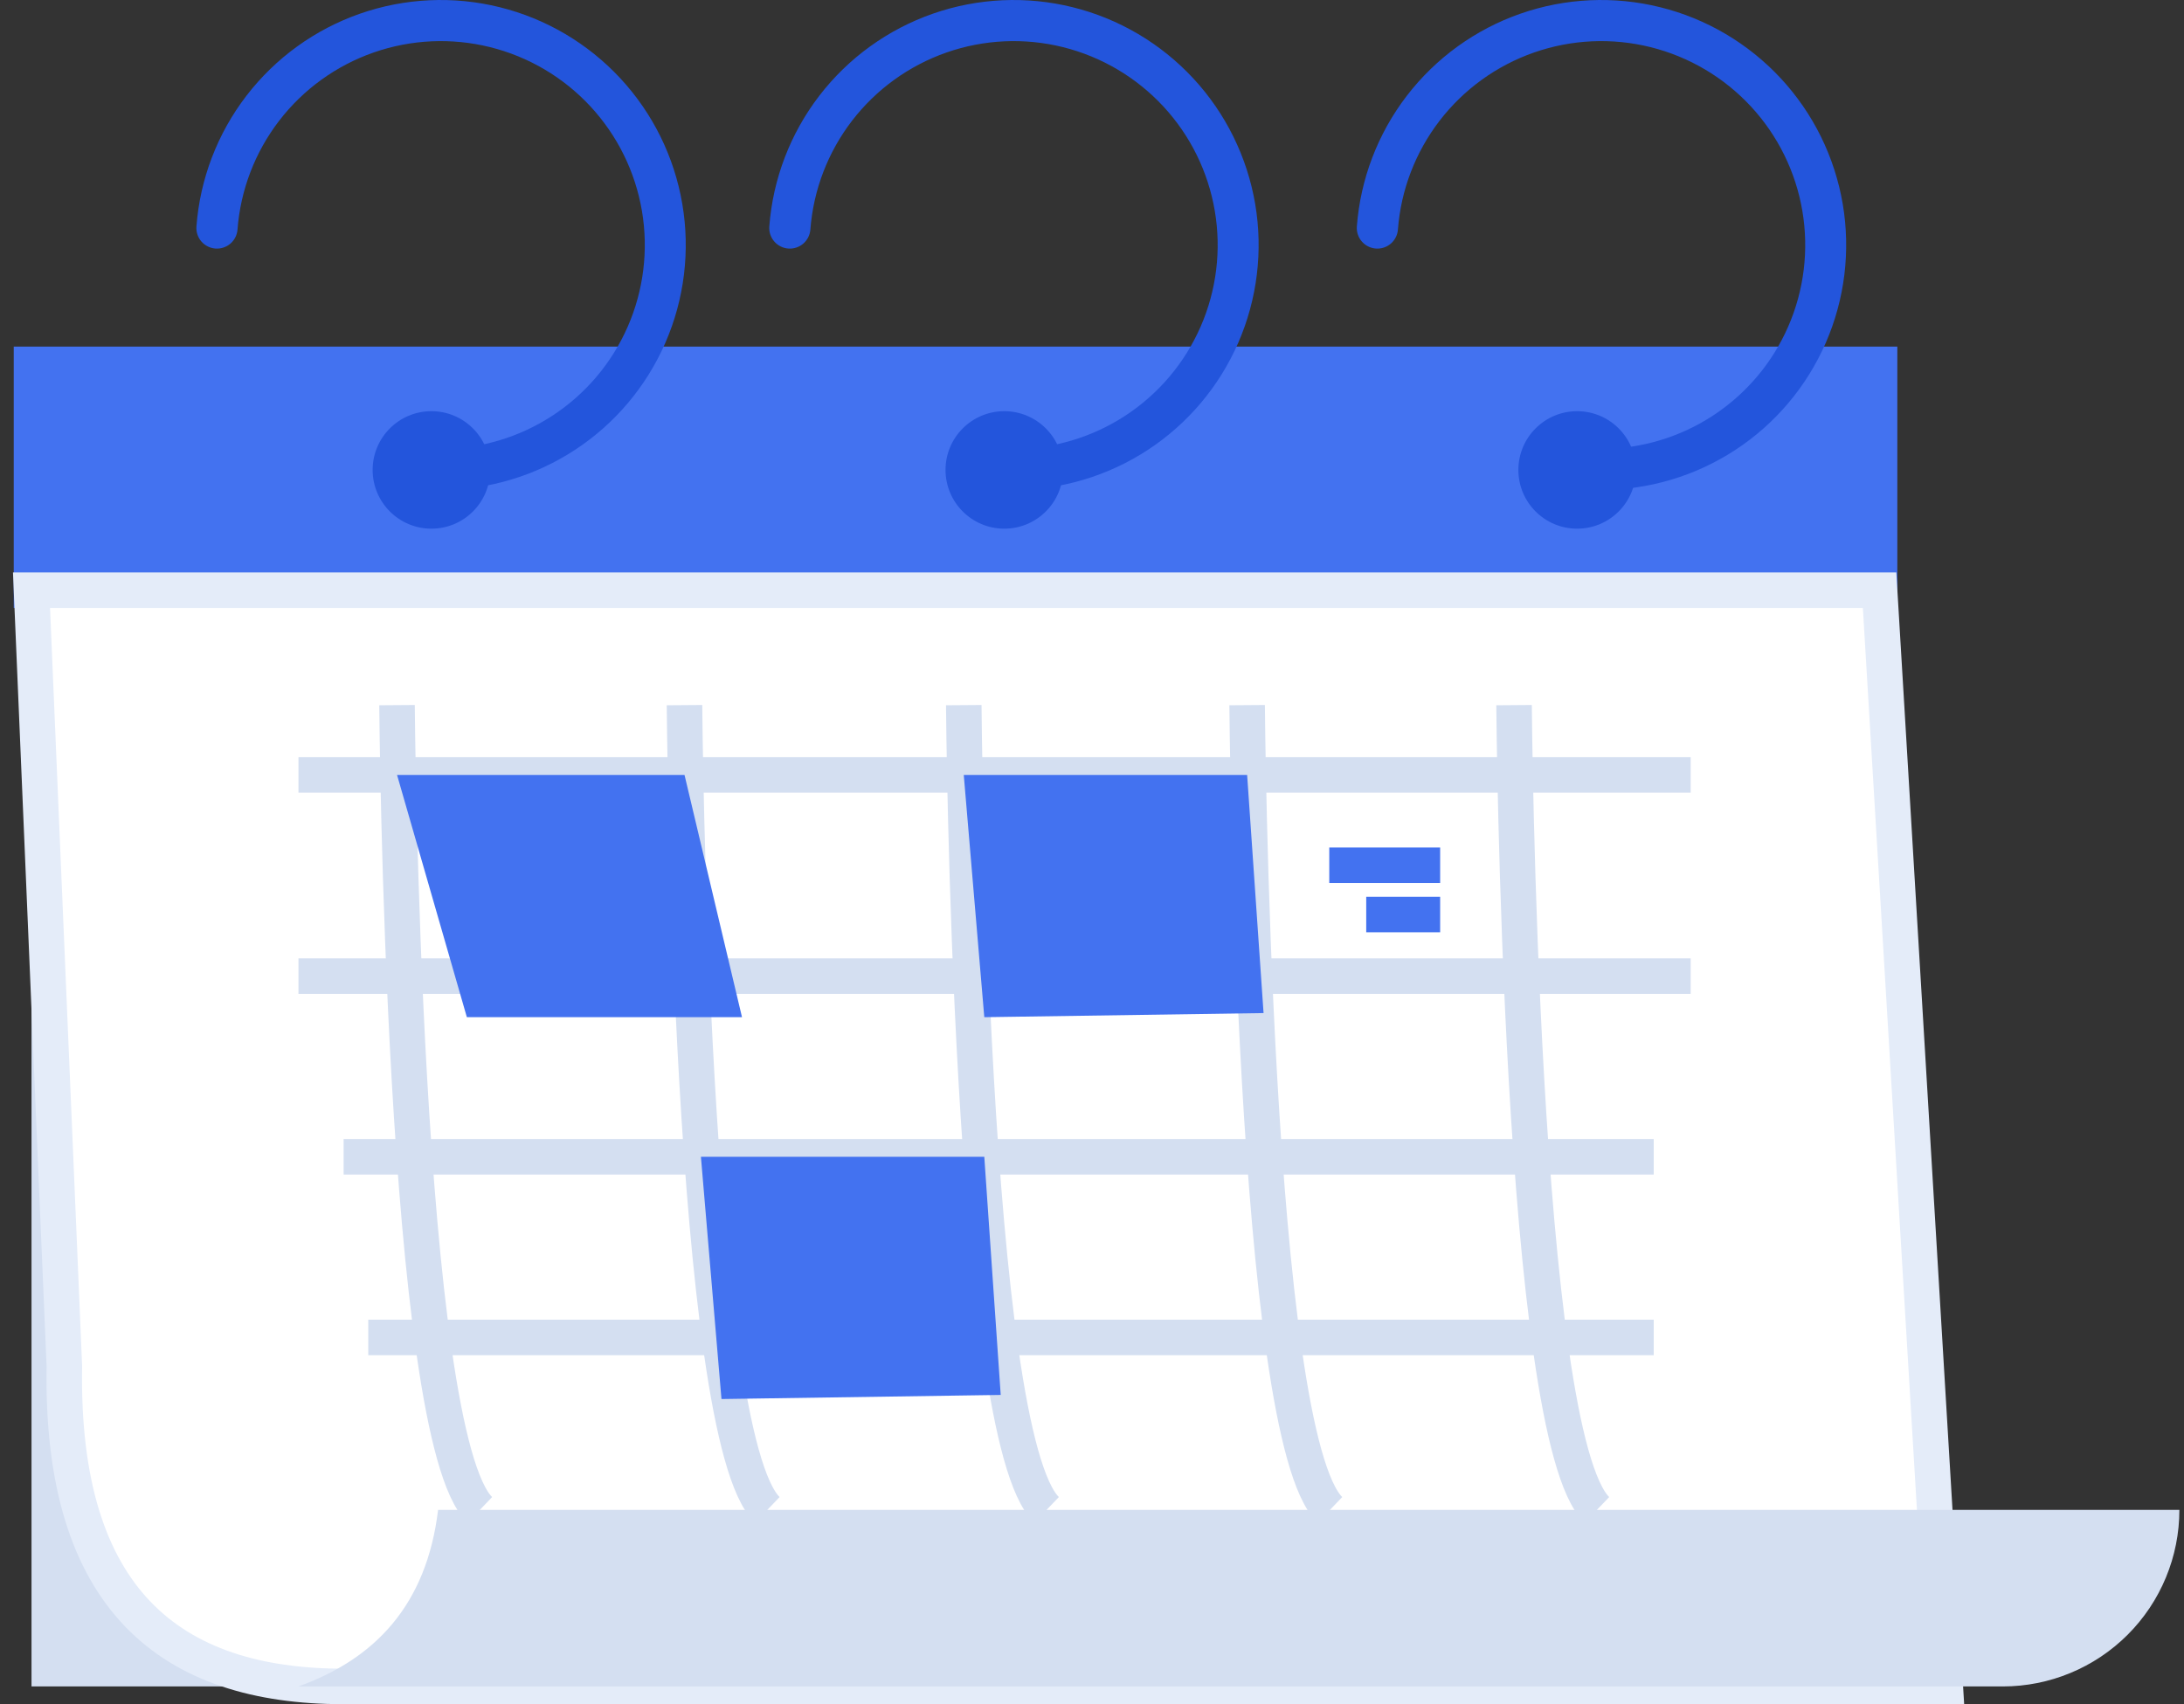
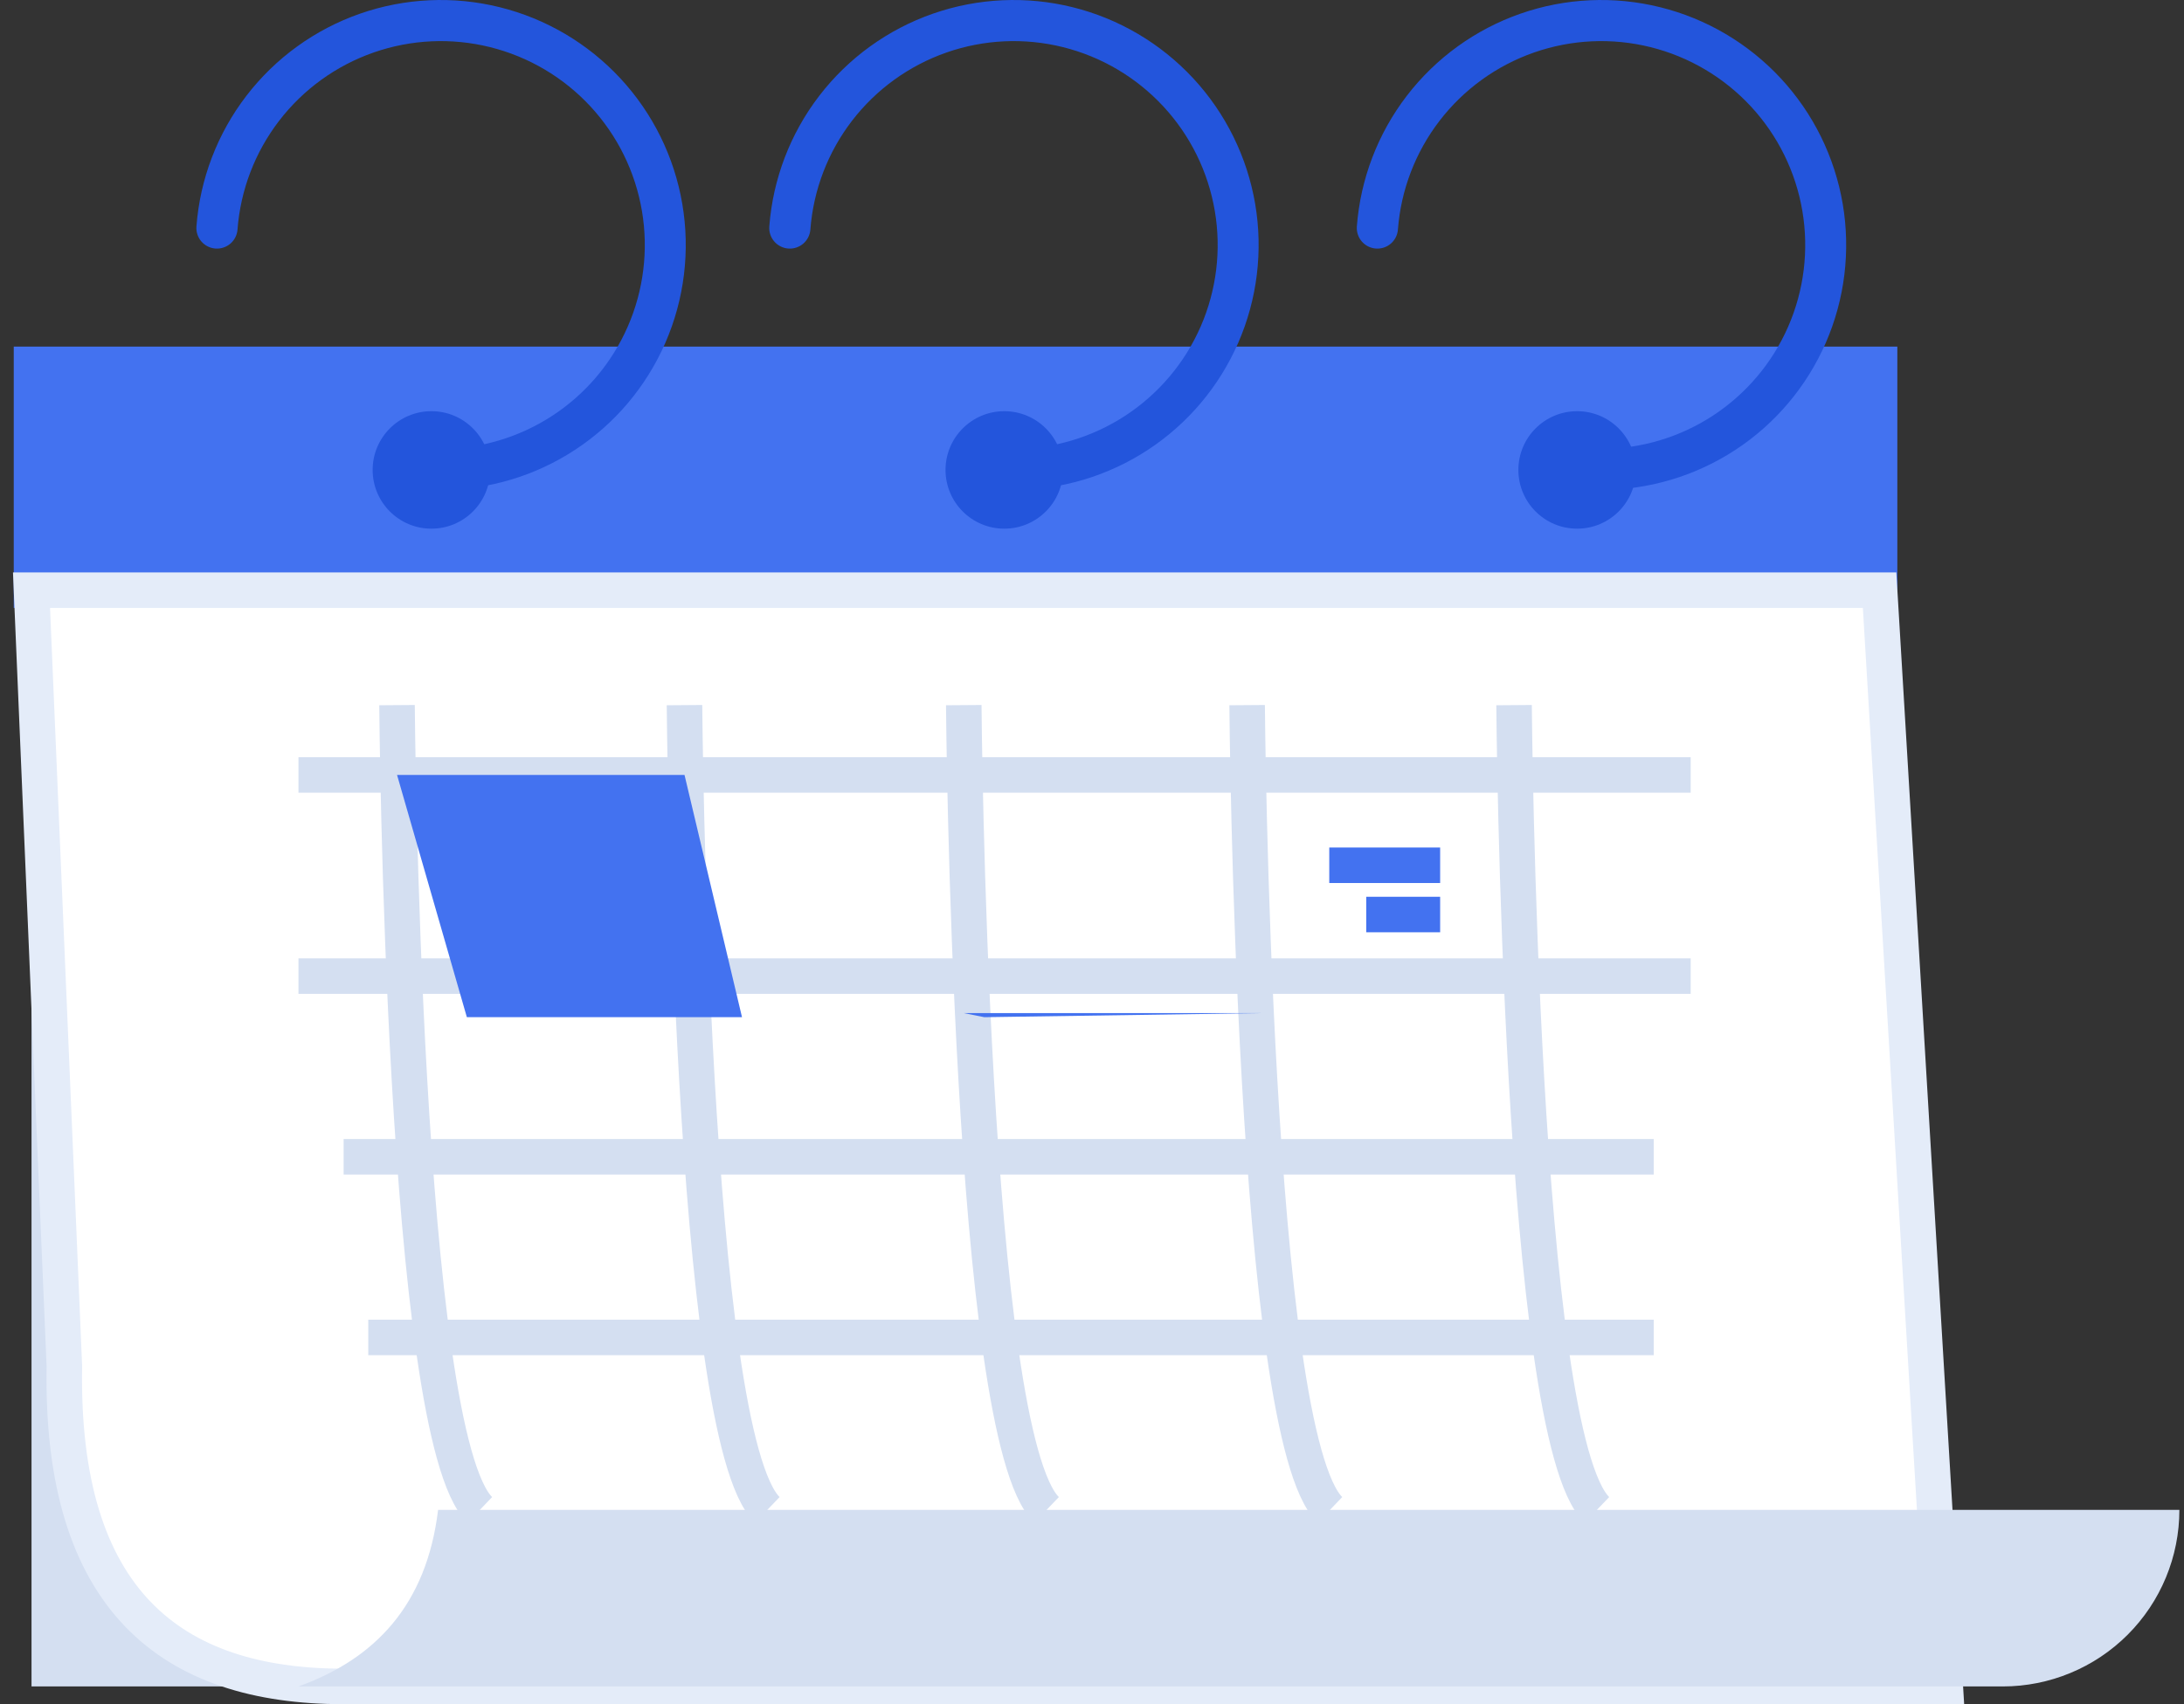
<svg xmlns="http://www.w3.org/2000/svg" width="123" height="96" viewBox="0 0 123 96" fill="none">
  <rect x="0" y="0" width="123" height="96" fill="#333333" stroke="none" />
  <path d="M1.774 20.524H105.855V33.245H1.774V20.524Z" fill="#4372F0" stroke="#4372F0" stroke-width="2" stroke-miterlimit="10" />
  <path d="M1.775 95H109.557L105.856 33.245H1.775V95Z" fill="#D4DFF1" />
  <path d="M19.353 95H109.557L105.856 33.245H1.775L3.625 76.959C3.394 90.143 9.639 95 19.353 95Z" fill="white" stroke="#E4ECF9" stroke-width="2" stroke-miterlimit="10" />
  <path d="M16.809 95H112.795C115.432 95 117.962 93.952 119.827 92.087C121.692 90.222 122.74 87.692 122.74 85.054H24.673C24.023 90.413 21.127 93.443 16.809 95Z" fill="#D4DFF1" />
  <path d="M24.296 29.781C22.469 29.781 20.987 28.3 20.987 26.472C20.987 24.645 22.469 23.163 24.296 23.163C26.124 23.163 27.605 24.645 27.605 26.472C27.605 28.3 26.124 29.781 24.296 29.781Z" fill="#2355DC" />
  <path d="M56.56 29.781C54.733 29.781 53.251 28.3 53.251 26.472C53.251 24.645 54.733 23.163 56.56 23.163C58.388 23.163 59.869 24.645 59.869 26.472C59.869 28.3 58.388 29.781 56.56 29.781Z" fill="#2355DC" />
  <path d="M88.822 29.781C86.994 29.781 85.513 28.3 85.513 26.472C85.513 24.645 86.994 23.163 88.822 23.163C90.649 23.163 92.131 24.645 92.131 26.472C92.131 28.3 90.649 29.781 88.822 29.781Z" fill="#2355DC" />
  <path d="M90.18 27.598C92.865 27.597 95.491 26.813 97.737 25.342C99.983 23.871 101.75 21.777 102.824 19.316C103.897 16.855 104.229 14.135 103.78 11.488C103.33 8.841 102.118 6.383 100.293 4.415C98.467 2.447 96.107 1.054 93.501 0.407C90.896 -0.24 88.158 -0.113 85.624 0.772C83.09 1.658 80.869 3.263 79.233 5.392C77.598 7.521 76.619 10.081 76.416 12.758C76.393 13.065 76.493 13.368 76.694 13.601C76.894 13.834 77.179 13.978 77.486 14.001C77.793 14.024 78.096 13.924 78.329 13.724C78.562 13.523 78.706 13.238 78.729 12.931C78.898 10.703 79.714 8.573 81.076 6.801C82.438 5.029 84.287 3.694 86.396 2.957C88.506 2.221 90.785 2.115 92.954 2.655C95.122 3.194 97.086 4.354 98.606 5.993C100.125 7.631 101.133 9.678 101.506 11.881C101.88 14.084 101.603 16.349 100.709 18.396C99.815 20.445 98.343 22.187 96.473 23.411C94.603 24.635 92.417 25.287 90.183 25.287C89.876 25.287 89.582 25.409 89.365 25.626C89.148 25.843 89.026 26.137 89.026 26.444C89.026 26.75 89.148 27.044 89.365 27.261C89.582 27.478 89.876 27.6 90.183 27.6L90.18 27.598Z" fill="#2355DC" />
  <path d="M57.09 27.598C59.775 27.597 62.401 26.813 64.647 25.342C66.893 23.871 68.66 21.777 69.734 19.316C70.807 16.855 71.139 14.135 70.69 11.488C70.24 8.841 69.028 6.383 67.203 4.415C65.377 2.447 63.017 1.054 60.412 0.407C57.806 -0.24 55.069 -0.113 52.534 0.772C50 1.658 47.779 3.263 46.143 5.392C44.508 7.521 43.529 10.081 43.326 12.758C43.303 13.065 43.403 13.368 43.604 13.601C43.804 13.834 44.089 13.978 44.396 14.001C44.703 14.024 45.006 13.924 45.239 13.724C45.472 13.523 45.616 13.238 45.639 12.931C45.809 10.703 46.624 8.573 47.986 6.801C49.348 5.029 51.197 3.694 53.307 2.957C55.416 2.221 57.695 2.115 59.864 2.655C62.032 3.194 63.996 4.354 65.516 5.993C67.035 7.631 68.043 9.678 68.416 11.881C68.79 14.084 68.513 16.349 67.619 18.396C66.725 20.445 65.253 22.187 63.383 23.411C61.514 24.635 59.328 25.287 57.093 25.287C56.786 25.287 56.492 25.409 56.275 25.626C56.058 25.843 55.936 26.137 55.936 26.444C55.936 26.75 56.058 27.044 56.275 27.261C56.492 27.478 56.786 27.6 57.093 27.6L57.09 27.598Z" fill="#2355DC" />
  <path d="M24.827 27.598C27.512 27.597 30.137 26.813 32.383 25.342C34.629 23.871 36.397 21.777 37.47 19.316C38.544 16.855 38.876 14.135 38.426 11.488C37.977 8.841 36.765 6.383 34.939 4.415C33.114 2.447 30.753 1.054 28.148 0.407C25.543 -0.24 22.805 -0.113 20.27 0.772C17.736 1.658 15.515 3.263 13.88 5.392C12.244 7.521 11.265 10.081 11.063 12.758C11.04 13.065 11.139 13.368 11.34 13.601C11.541 13.834 11.826 13.978 12.132 14.001C12.439 14.024 12.742 13.924 12.976 13.724C13.209 13.523 13.353 13.238 13.376 12.931C13.545 10.703 14.36 8.573 15.722 6.801C17.084 5.029 18.933 3.694 21.043 2.957C23.153 2.221 25.431 2.115 27.6 2.655C29.769 3.194 31.733 4.354 33.252 5.993C34.771 7.631 35.779 9.678 36.153 11.881C36.526 14.084 36.249 16.349 35.355 18.396C34.461 20.445 32.989 22.187 31.119 23.411C29.25 24.635 27.064 25.287 24.829 25.287C24.523 25.287 24.228 25.409 24.011 25.626C23.795 25.843 23.673 26.137 23.673 26.444C23.673 26.75 23.795 27.044 24.011 27.261C24.228 27.478 24.523 27.6 24.829 27.6L24.827 27.598Z" fill="#2355DC" />
  <path d="M85.27 39.721C85.27 39.721 85.583 80.891 89.936 85.054" stroke="#D4DFF1" stroke-width="2" stroke-miterlimit="10" />
  <path d="M70.237 39.721C70.237 39.721 70.549 80.891 74.902 85.054" stroke="#D4DFF1" stroke-width="2" stroke-miterlimit="10" />
  <path d="M54.278 39.721C54.278 39.721 54.59 80.891 58.943 85.054" stroke="#D4DFF1" stroke-width="2" stroke-miterlimit="10" />
  <path d="M38.55 39.721C38.55 39.721 38.862 80.891 43.215 85.054" stroke="#D4DFF1" stroke-width="2" stroke-miterlimit="10" />
  <path d="M22.36 39.721C22.36 39.721 22.672 80.891 27.025 85.054" stroke="#D4DFF1" stroke-width="2" stroke-miterlimit="10" />
  <path d="M95.217 43.653H16.809" stroke="#D4DFF1" stroke-width="2" stroke-miterlimit="10" />
  <path d="M95.217 54.986H16.809" stroke="#D4DFF1" stroke-width="2" stroke-miterlimit="10" />
  <path d="M93.135 65.164H19.353" stroke="#D4DFF1" stroke-width="2" stroke-miterlimit="10" />
  <path d="M93.135 75.34H20.741" stroke="#D4DFF1" stroke-width="2" stroke-miterlimit="10" />
  <path d="M26.293 57.3H41.789L38.551 43.653H22.361L26.293 57.3Z" fill="#4372F0" />
-   <path d="M55.434 57.3L71.162 57.068L70.237 43.653H54.278L55.434 57.3Z" fill="#4372F0" />
-   <path d="M40.632 78.81L56.359 78.579L55.434 65.164H39.475L40.632 78.81Z" fill="#4372F0" />
+   <path d="M55.434 57.3L71.162 57.068H54.278L55.434 57.3Z" fill="#4372F0" />
  <path d="M81.107 48.742H74.863" stroke="#4372F0" stroke-width="2" stroke-miterlimit="10" />
  <path d="M81.107 51.517H76.944" stroke="#4372F0" stroke-width="2" stroke-miterlimit="10" />
</svg>